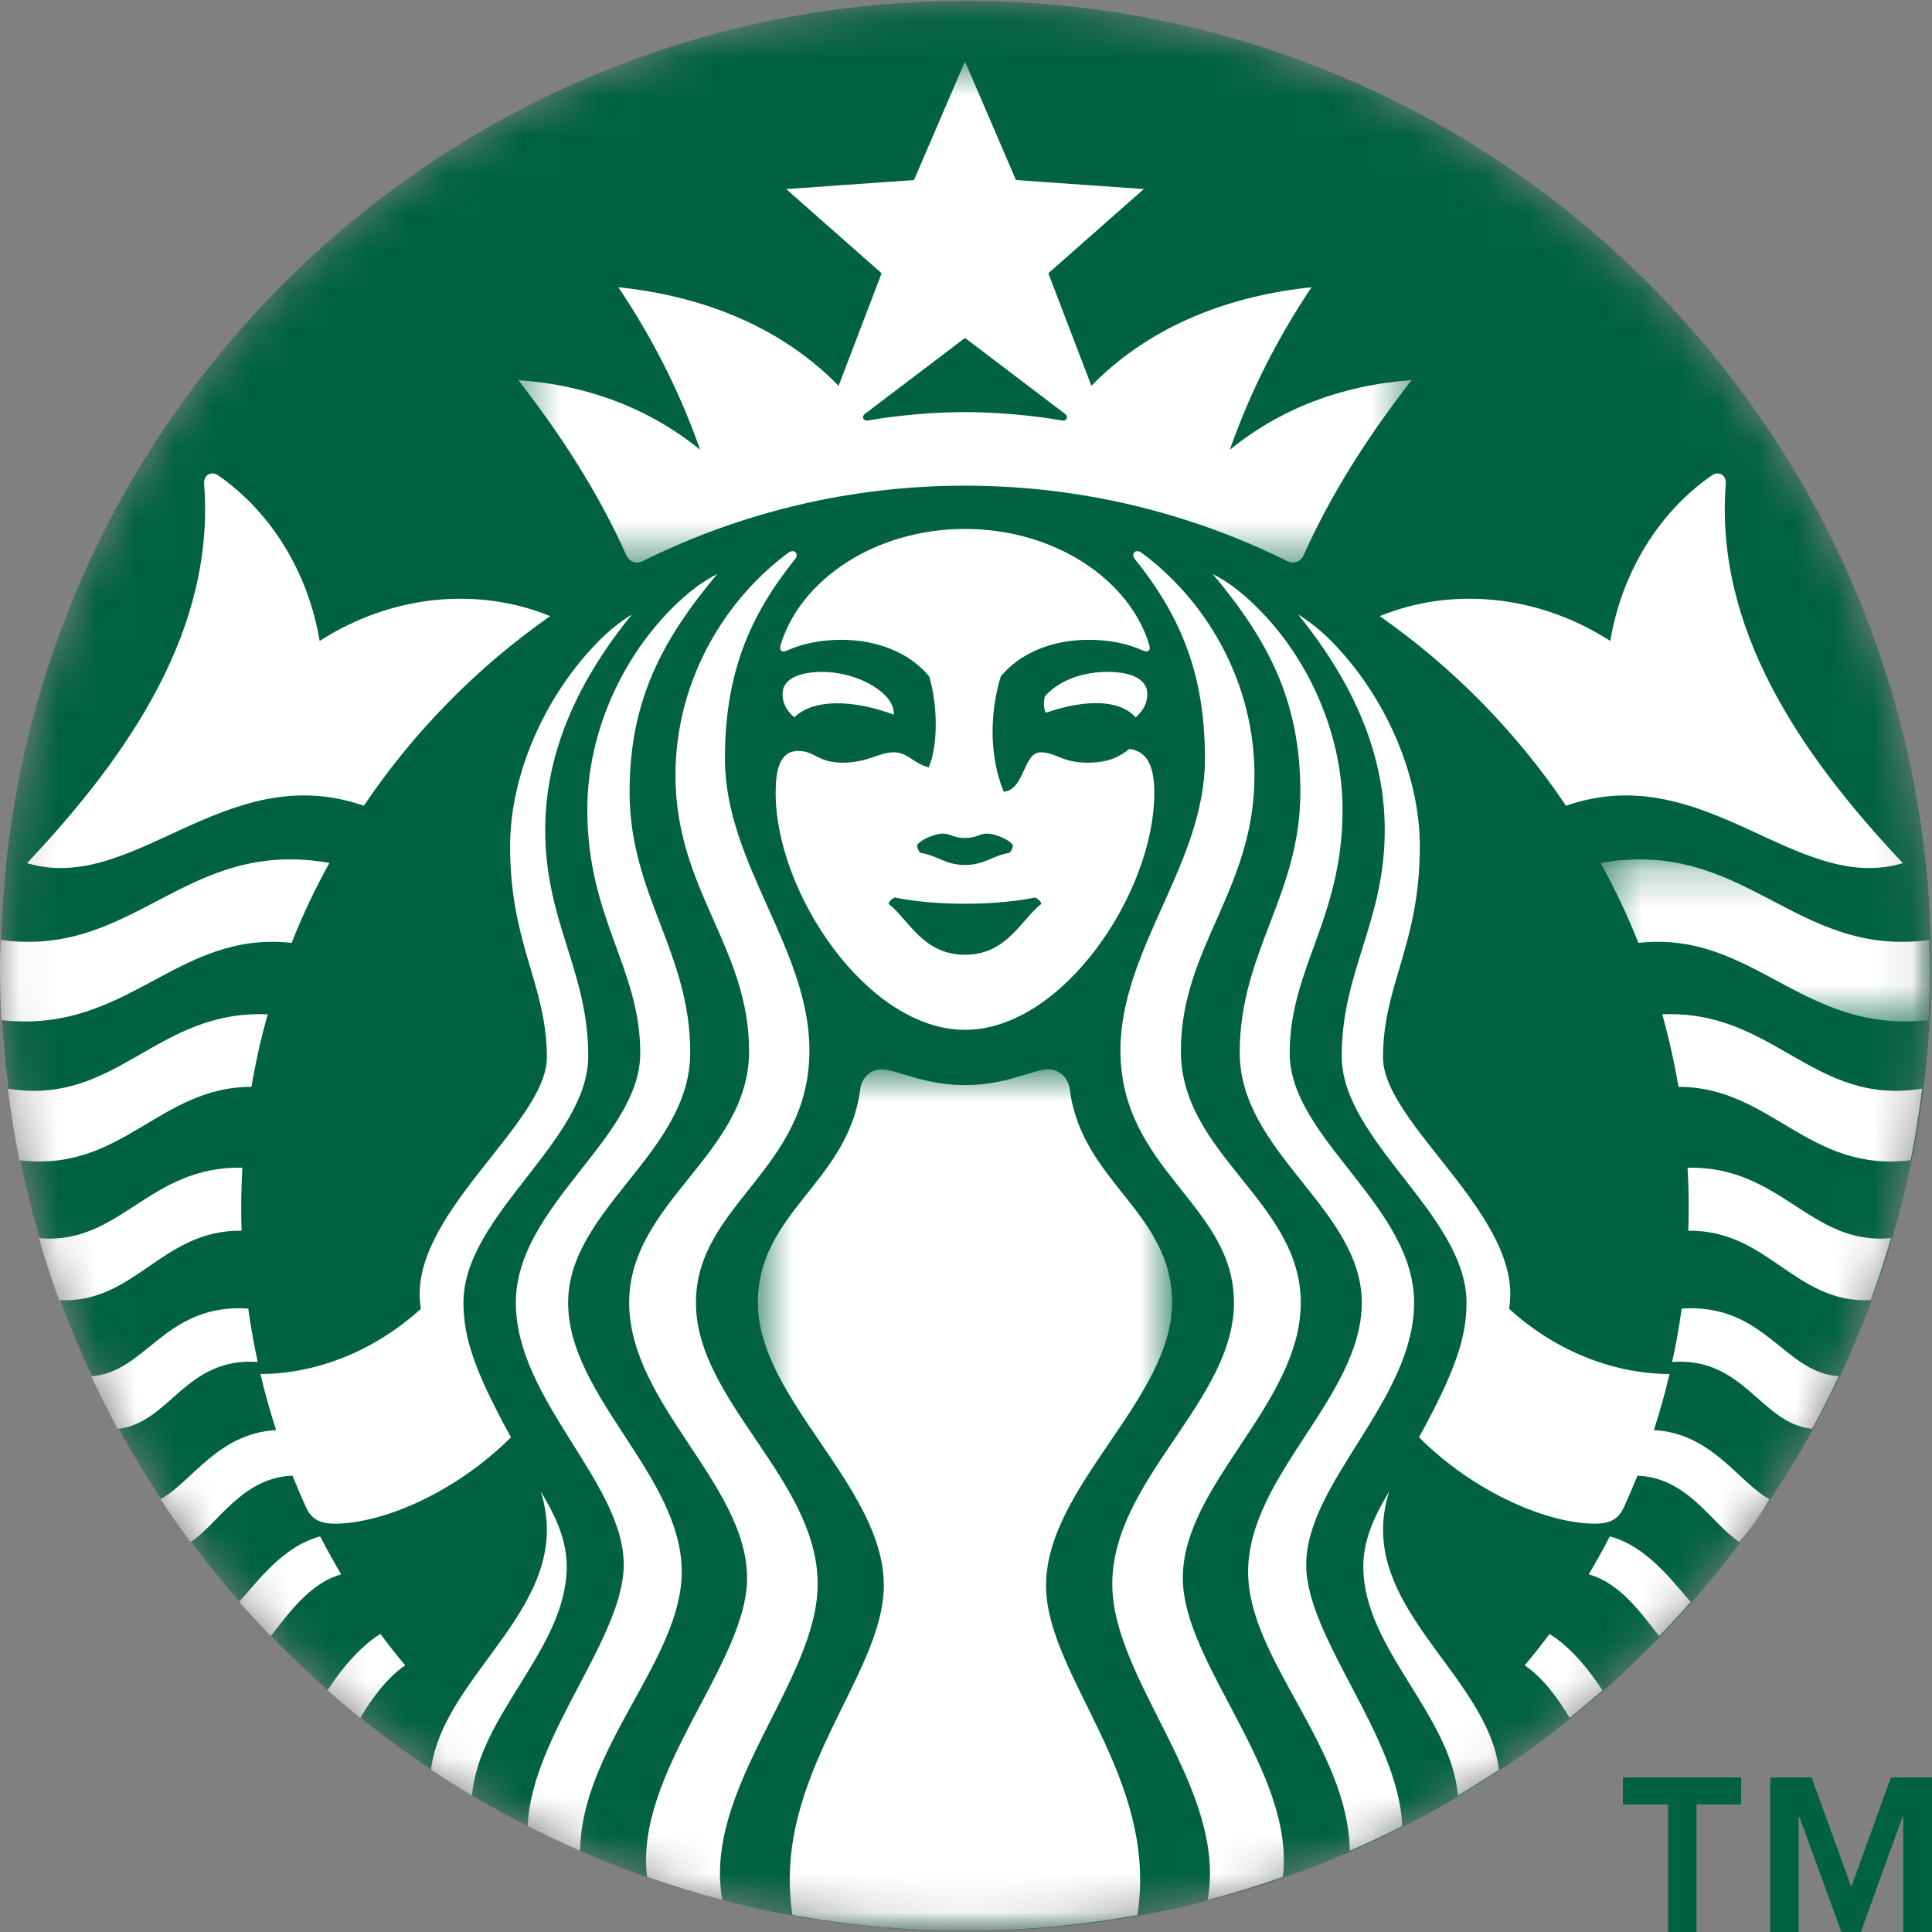
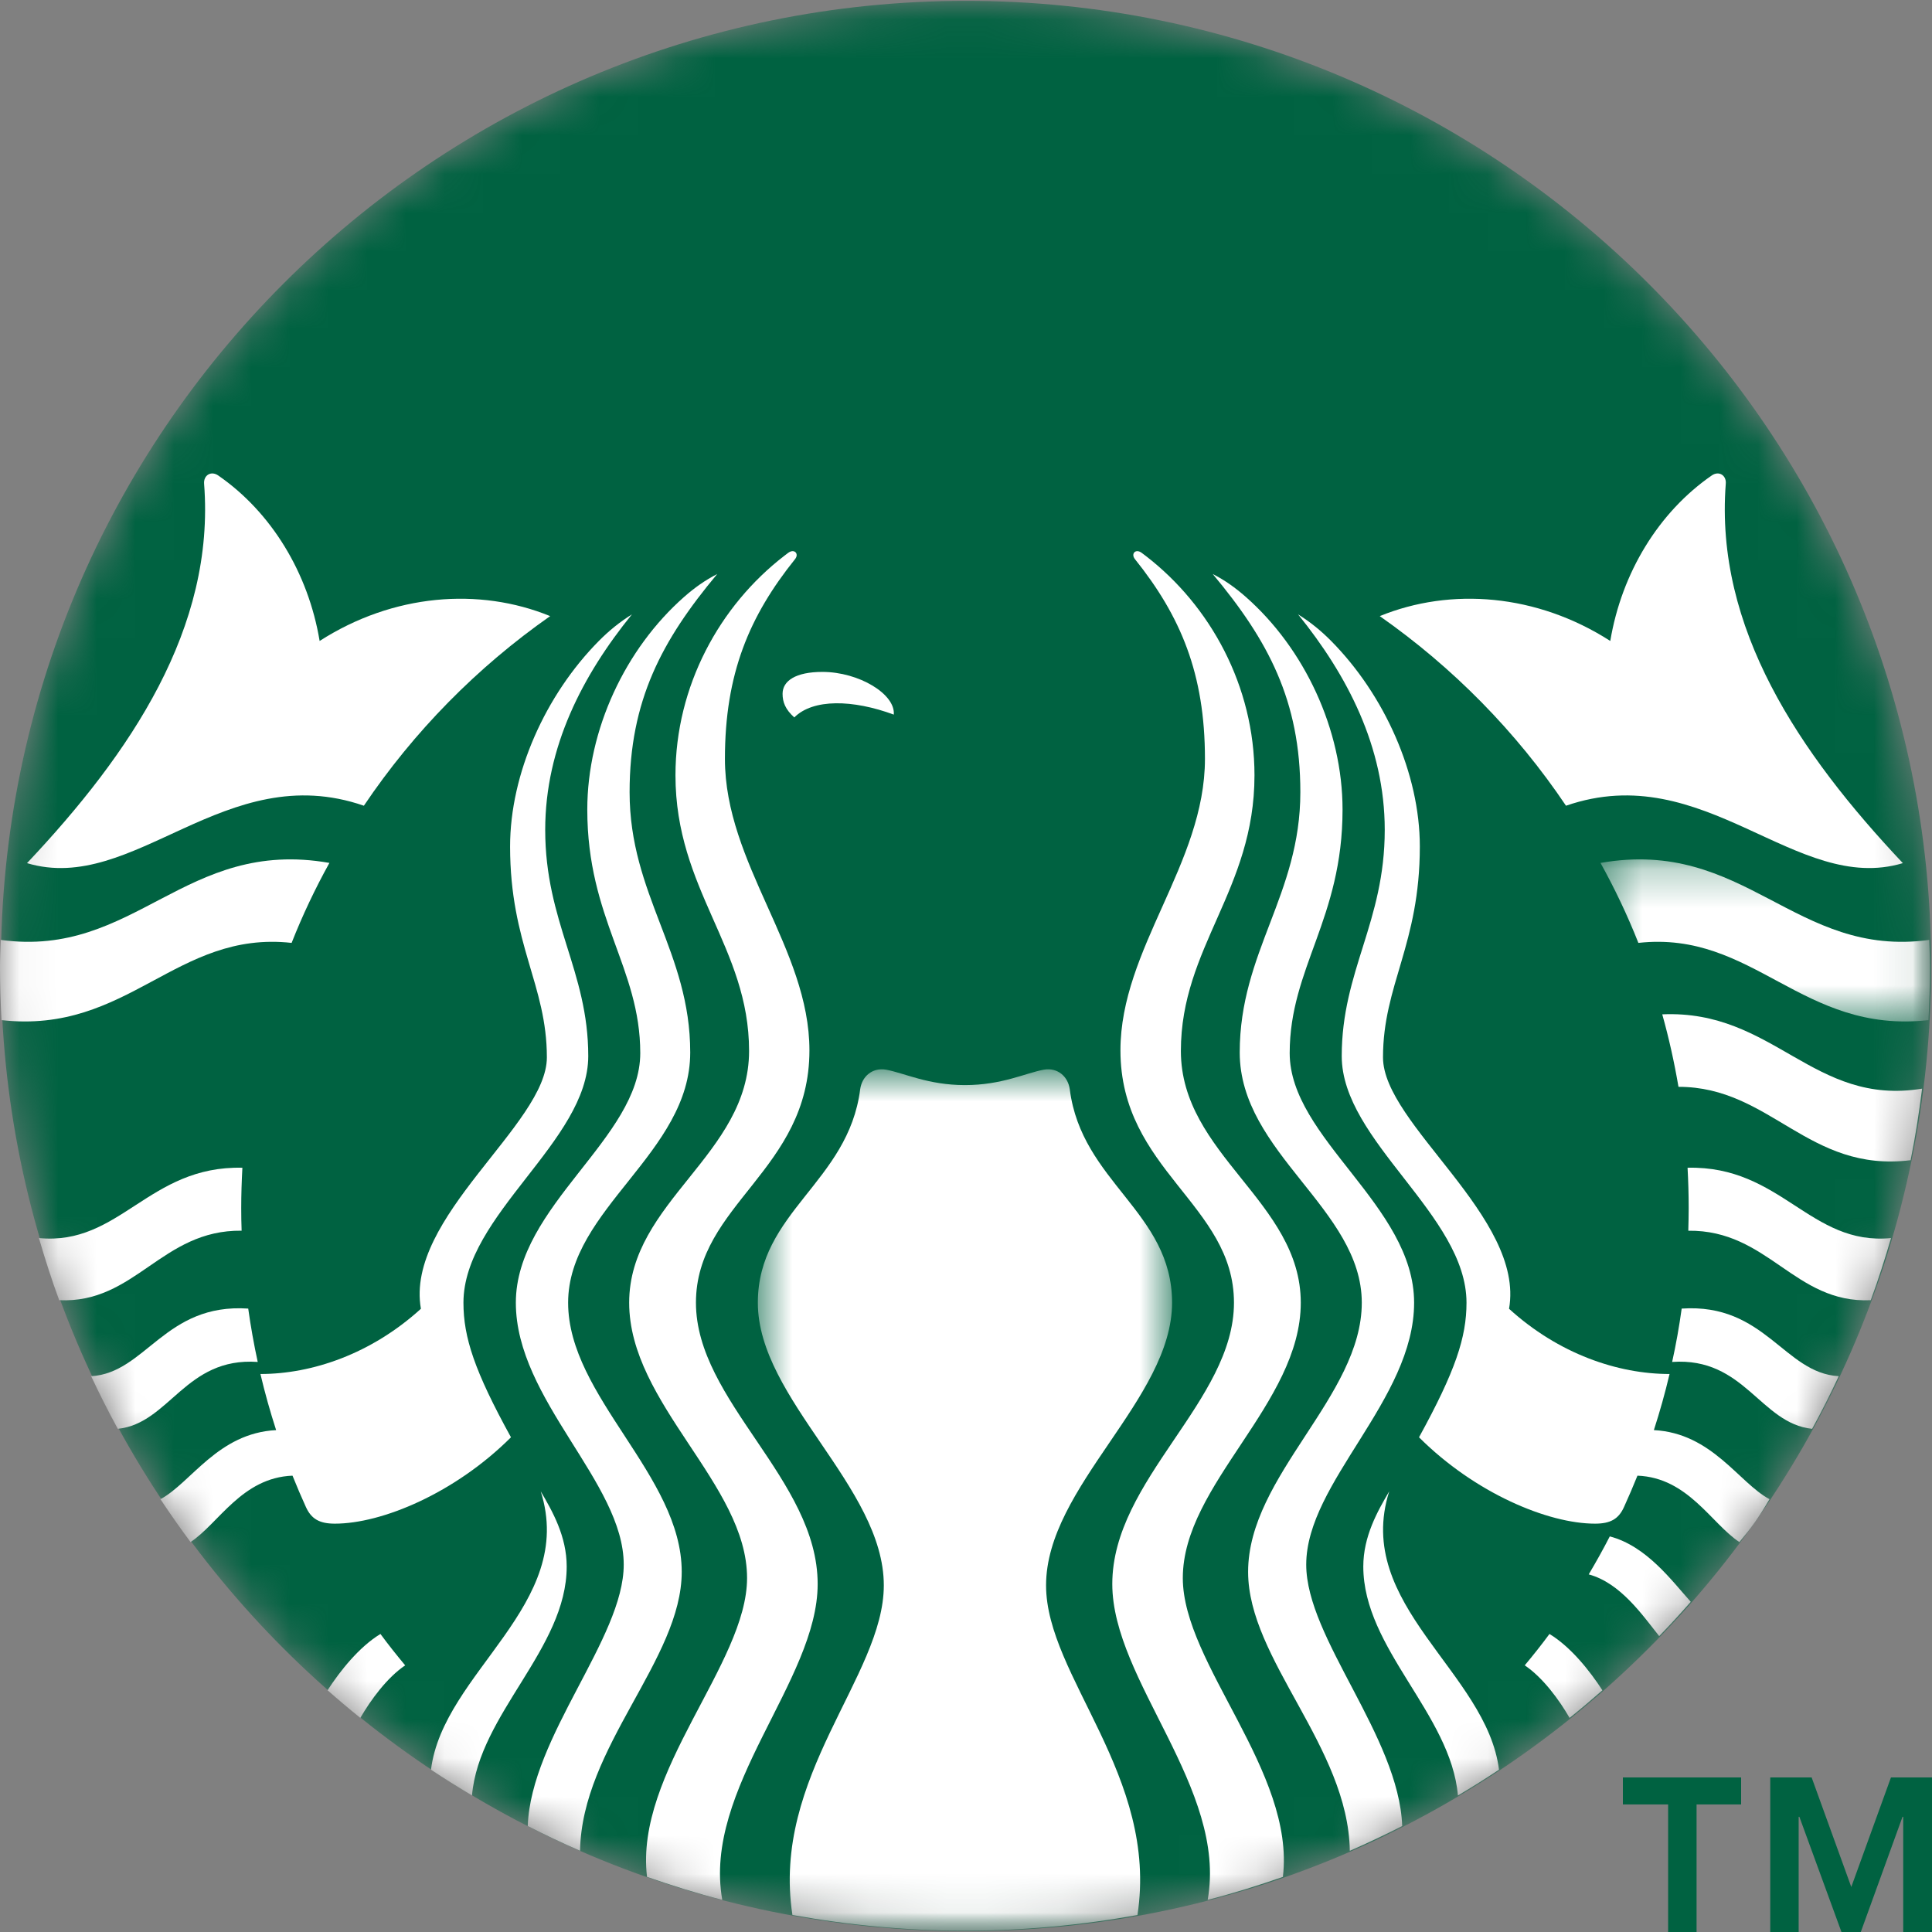
<svg xmlns="http://www.w3.org/2000/svg" width="50" height="50" viewBox="0 0 50 50" fill="none">
  <rect x="0" y="0" width="50" height="50" fill="#808080" stroke="none" />
  <g clip-path="url(#clip0_703_1849)">
    <mask id="mask0_703_1849" style="mask-type:alpha" maskUnits="userSpaceOnUse" x="0" y="0" width="50" height="50">
      <path d="M25 49.978C38.795 49.978 49.978 38.795 49.978 25C49.978 11.205 38.795 0.022 25 0.022C11.205 0.022 0.022 11.205 0.022 25C0.022 38.795 11.205 49.978 25 49.978Z" fill="#006241" />
    </mask>
    <g mask="url(#mask0_703_1849)">
      <path d="M25 49.978C38.795 49.978 49.978 38.795 49.978 25C49.978 11.205 38.795 0.022 25 0.022C11.205 0.022 0.022 11.205 0.022 25C0.022 38.795 11.205 49.978 25 49.978Z" fill="#006241" />
      <path d="M21.161 40.994C21.161 38.293 18.011 36.258 18.011 33.714C18.011 31.171 20.948 30.284 20.948 27.184C20.948 24.555 18.761 22.351 18.761 19.639C18.761 17.433 19.393 15.944 20.576 14.47C20.687 14.331 20.558 14.191 20.399 14.307C20.364 14.333 20.329 14.36 20.294 14.387C18.625 15.675 17.481 17.754 17.481 20.064C17.481 23.029 19.386 24.515 19.386 27.199C19.386 29.882 16.283 31.1 16.283 33.714C16.283 36.33 19.334 38.413 19.334 40.839C19.334 43.055 16.42 45.857 16.745 48.574C17.383 48.796 18.031 48.999 18.692 49.169C18.181 46.278 21.161 43.499 21.161 40.994Z" fill="white" />
      <path d="M14.703 33.714C14.703 31.289 17.863 29.84 17.863 27.238C17.863 24.634 16.294 23.159 16.294 20.501C16.294 18.135 17.126 16.574 18.562 14.855C18.242 15.02 17.977 15.209 17.707 15.446C16.185 16.785 15.199 18.882 15.199 20.952C15.199 23.779 16.57 25.048 16.57 27.254C16.57 29.46 13.35 31.201 13.35 33.714C13.35 36.227 16.142 38.364 16.142 40.492C16.142 42.399 13.743 44.936 13.658 47.258C14.102 47.484 14.553 47.699 15.012 47.898C15.054 45.209 17.643 42.945 17.643 40.679C17.643 38.187 14.703 36.141 14.703 33.714Z" fill="white" />
      <path d="M13.994 38.596C14.927 41.534 11.468 43.269 11.154 45.8C11.502 46.031 11.856 46.252 12.215 46.466C12.399 44.353 14.666 42.667 14.666 40.541C14.666 39.763 14.3 39.114 13.994 38.596Z" fill="white" />
      <path d="M35.953 38.596C35.648 39.114 35.282 39.763 35.282 40.541C35.282 42.668 37.548 44.354 37.731 46.467C38.091 46.253 38.446 46.031 38.794 45.8C38.48 43.269 35.02 41.534 35.953 38.596Z" fill="white" />
      <mask id="mask1_703_1849" style="mask-type:alpha" maskUnits="userSpaceOnUse" x="19" y="27" width="12" height="23">
        <path d="M19.613 49.966H30.333V27.674H19.613V49.966Z" fill="white" />
      </mask>
      <g mask="url(#mask1_703_1849)">
        <path d="M30.333 33.714C30.333 31.366 27.992 30.598 27.686 28.193C27.642 27.866 27.378 27.622 27.015 27.683C26.539 27.77 25.93 28.082 24.973 28.082C24.017 28.082 23.407 27.77 22.93 27.683C22.568 27.622 22.304 27.866 22.261 28.193C21.954 30.598 19.613 31.366 19.613 33.714C19.613 36.206 22.873 38.478 22.873 41.029C22.873 43.381 19.955 45.965 20.508 49.56C21.958 49.822 23.448 49.966 24.973 49.966C26.498 49.966 27.988 49.822 29.437 49.561C29.99 45.965 27.072 43.381 27.072 41.029C27.072 38.478 30.333 36.206 30.333 33.714Z" fill="white" />
      </g>
      <path d="M8.477 43.744C8.754 43.988 9.037 44.227 9.325 44.459C9.598 43.99 10.014 43.419 10.486 43.099C10.265 42.835 10.051 42.565 9.846 42.287C9.291 42.623 8.796 43.251 8.477 43.744Z" fill="white" />
      <path d="M33.664 33.714C33.664 31.1 30.561 29.882 30.561 27.199C30.561 24.515 32.466 23.029 32.466 20.064C32.466 17.754 31.323 15.675 29.652 14.387C29.617 14.36 29.583 14.333 29.546 14.307C29.389 14.191 29.261 14.331 29.372 14.47C30.553 15.944 31.184 17.433 31.184 19.639C31.184 22.351 28.997 24.555 28.997 27.184C28.997 30.284 31.935 31.171 31.935 33.714C31.935 36.258 28.786 38.293 28.786 40.994C28.786 43.499 31.766 46.278 31.255 49.169C31.915 48.999 32.563 48.797 33.201 48.574C33.527 45.857 30.611 43.055 30.611 40.839C30.611 38.413 33.664 36.33 33.664 33.714Z" fill="white" />
      <path d="M36.597 33.714C36.597 31.201 33.377 29.46 33.377 27.254C33.377 25.048 34.745 23.779 34.745 20.952C34.745 18.882 33.761 16.785 32.239 15.446C31.969 15.209 31.705 15.02 31.385 14.855C32.821 16.574 33.653 18.135 33.653 20.501C33.653 23.159 32.084 24.634 32.084 27.238C32.084 29.84 35.243 31.289 35.243 33.714C35.243 36.141 32.301 38.187 32.301 40.679C32.301 42.945 34.892 45.21 34.933 47.899C35.393 47.699 35.844 47.484 36.289 47.258C36.203 44.936 33.805 42.399 33.805 40.492C33.805 38.364 36.597 36.227 36.597 33.714Z" fill="white" />
-       <path d="M6.929 26.251C4.036 26.125 3.023 28.636 0.204 28.174C0.283 28.798 0.377 29.417 0.502 30.026C3.156 30.354 4.119 28.125 6.508 28.127C6.615 27.49 6.756 26.863 6.929 26.251Z" fill="white" />
-       <path d="M8.287 39.762C7.33 40.013 6.677 40.915 6.19 41.455C6.456 41.757 6.728 42.053 7.007 42.341C7.444 41.796 8.007 40.968 8.83 40.745C8.639 40.423 8.458 40.096 8.287 39.762Z" fill="white" />
      <path d="M7.547 24.402C7.829 23.687 8.157 22.996 8.525 22.332C4.777 21.675 3.503 24.8 0.018 24.325C0.011 24.561 0 24.797 0 25.035C0 25.493 0.014 25.948 0.039 26.401C3.324 26.768 4.555 24.072 7.547 24.402Z" fill="white" />
      <path d="M6.243 31.267C6.243 30.916 6.254 30.567 6.273 30.221C3.845 30.164 3.104 32.244 1.007 32.041C1.166 32.584 1.337 33.122 1.532 33.649C3.507 33.739 4.18 31.826 6.253 31.85C6.246 31.657 6.243 31.463 6.243 31.267Z" fill="white" />
      <mask id="mask2_703_1849" style="mask-type:alpha" maskUnits="userSpaceOnUse" x="41" y="22" width="9" height="5">
        <path d="M49.947 26.435V22.241H41.421V26.435H49.947Z" fill="white" />
      </mask>
      <g mask="url(#mask2_703_1849)">
        <path d="M49.929 24.325C46.443 24.8 45.169 21.675 41.421 22.332C41.789 22.996 42.119 23.688 42.401 24.402C45.392 24.072 46.622 26.768 49.908 26.401C49.933 25.948 49.947 25.493 49.947 25.035C49.947 24.797 49.936 24.561 49.929 24.325Z" fill="white" />
      </g>
      <path d="M7.917 39.002C8.059 39.313 8.272 39.432 8.666 39.432C9.886 39.432 11.774 38.643 13.224 37.197C12.28 35.482 11.994 34.61 11.994 33.714C11.994 31.443 15.224 29.535 15.224 27.331C15.224 25.127 14.11 23.866 14.11 21.477C14.11 19.325 15.084 17.467 16.354 15.9C16.04 16.097 15.766 16.317 15.498 16.588C14.116 17.983 13.201 20.024 13.201 21.907C13.201 24.444 14.153 25.485 14.153 27.365C14.153 29.098 10.478 31.506 10.893 33.871C9.61 35.038 8.078 35.559 6.74 35.559C6.856 36.052 6.992 36.534 7.146 37.011C5.638 37.09 4.947 38.373 4.152 38.799C4.403 39.175 4.661 39.546 4.931 39.908C5.657 39.431 6.258 38.241 7.57 38.19C7.68 38.463 7.795 38.734 7.917 39.002Z" fill="white" />
      <path d="M6.67 35.247C6.571 34.792 6.489 34.331 6.424 33.866C4.267 33.721 3.775 35.534 2.359 35.616C2.576 36.077 2.804 36.532 3.049 36.978C4.39 36.839 4.794 35.116 6.67 35.247Z" fill="white" />
      <path d="M20.556 18.567C21.042 18.081 22.067 18.101 23.131 18.494C23.177 17.965 22.23 17.389 21.283 17.389C20.594 17.389 20.253 17.62 20.253 17.955C20.253 18.172 20.326 18.36 20.556 18.567Z" fill="white" />
-       <path d="M28.664 17.388C28.108 17.388 27.457 17.559 27.046 18.015C27.003 18.138 27.003 18.322 27.064 18.446C28.072 18.101 28.962 18.088 29.39 18.566C29.619 18.36 29.692 18.172 29.692 17.955C29.692 17.62 29.352 17.388 28.664 17.388Z" fill="white" />
-       <path d="M26.214 21.875C26.209 21.948 26.182 22.013 26.129 22.071C25.686 22.139 25.486 22.385 24.974 22.385C24.46 22.385 24.261 22.139 23.817 22.071C23.765 22.013 23.738 21.948 23.733 21.875C23.815 21.73 24.198 21.575 24.396 21.573C24.602 21.572 24.67 21.687 24.974 21.687C25.277 21.687 25.345 21.572 25.551 21.573C25.749 21.575 26.132 21.73 26.214 21.875ZM26.786 23.227C26.786 23.227 26.916 23.275 26.951 23.391C26.428 23.794 26.065 24.709 24.974 24.709C23.88 24.709 23.518 23.794 22.994 23.391C23.029 23.275 23.161 23.227 23.161 23.227C23.161 23.227 23.846 23.389 24.974 23.389C26.101 23.389 26.786 23.227 26.786 23.227ZM29.743 16.689C29.233 14.998 27.291 13.689 24.974 13.689C22.655 13.689 20.714 14.998 20.204 16.689C20.165 16.819 20.218 16.903 20.368 16.835C20.786 16.648 21.26 16.558 21.776 16.558C22.722 16.558 23.555 16.905 24.047 17.507C24.266 18.226 24.284 19.266 24.038 19.858C23.649 19.772 23.508 19.47 23.128 19.47C22.748 19.47 22.453 19.738 21.808 19.738C21.164 19.738 21.088 19.434 20.665 19.434C20.166 19.434 20.074 19.946 20.074 20.525C20.074 23.103 22.448 26.652 24.974 26.652C27.499 26.652 29.873 23.103 29.873 20.525C29.873 19.946 29.754 19.451 29.232 19.383C28.973 19.57 28.735 19.738 28.138 19.738C27.494 19.738 27.316 19.47 26.935 19.47C26.477 19.47 26.523 20.436 25.977 20.49C25.616 19.619 25.597 18.503 25.899 17.507C26.392 16.905 27.225 16.558 28.171 16.558C28.686 16.558 29.166 16.648 29.577 16.835C29.728 16.903 29.78 16.819 29.743 16.689Z" fill="white" />
      <mask id="mask3_703_1849" style="mask-type:alpha" maskUnits="userSpaceOnUse" x="13" y="1" width="24" height="14">
        <path d="M36.533 1.59H13.414V14.556H36.533V1.59Z" fill="white" />
      </mask>
      <g mask="url(#mask3_703_1849)">
-         <path d="M22.385 10.71C22.472 10.647 24.974 8.745 24.974 8.745C24.974 8.745 27.477 10.647 27.562 10.71C27.659 10.782 27.61 10.904 27.486 10.882C27.266 10.843 26.211 10.666 24.974 10.666C23.737 10.666 22.682 10.843 22.462 10.882C22.337 10.904 22.289 10.782 22.385 10.71ZM16.207 14.364C16.288 14.546 16.463 14.606 16.652 14.513C19.159 13.27 21.985 12.569 24.974 12.569C27.963 12.569 30.788 13.27 33.296 14.513C33.485 14.606 33.659 14.546 33.74 14.364C34.461 12.75 35.434 11.247 36.533 9.838C34.702 9.968 33.111 10.595 31.827 11.641C32.373 10.095 33.067 8.744 33.943 7.433C31.616 7.679 29.666 8.531 28.245 9.984L27.131 7.072L29.602 4.893L26.293 4.66L24.974 1.59L23.654 4.66L20.346 4.893L22.816 7.072L21.703 9.984C20.281 8.531 18.332 7.679 16.003 7.433C16.88 8.744 17.573 10.095 18.121 11.641C16.835 10.595 15.246 9.968 13.414 9.838C14.511 11.247 15.486 12.75 16.207 14.364Z" fill="white" />
-       </g>
+         </g>
      <path d="M40.528 20.852C44.119 19.609 46.477 23.168 49.246 22.338C46.56 19.49 44.375 16.25 44.663 12.519C44.682 12.3 44.484 12.175 44.297 12.307C42.928 13.254 41.969 14.821 41.674 16.588C39.772 15.367 37.547 15.194 35.708 15.945C37.601 17.271 39.238 18.934 40.528 20.852Z" fill="white" />
      <path d="M9.417 20.852C10.708 18.934 12.345 17.271 14.238 15.945C12.4 15.194 10.174 15.367 8.272 16.588C7.978 14.821 7.019 13.254 5.65 12.307C5.462 12.175 5.265 12.3 5.282 12.519C5.572 16.25 3.386 19.49 0.699 22.338C3.469 23.168 5.826 19.609 9.417 20.852Z" fill="white" />
      <path d="M43.208 35.559C41.868 35.559 40.337 35.039 39.054 33.871C39.469 31.506 35.792 29.098 35.792 27.365C35.792 25.485 36.745 24.444 36.745 21.907C36.745 20.024 35.83 17.983 34.45 16.588C34.182 16.317 33.908 16.097 33.594 15.9C34.862 17.467 35.837 19.325 35.837 21.477C35.837 23.866 34.724 25.127 34.724 27.331C34.724 29.535 37.953 31.443 37.953 33.714C37.953 34.61 37.666 35.482 36.724 37.197C38.173 38.643 40.062 39.432 41.28 39.432C41.676 39.432 41.889 39.313 42.029 39.002C42.151 38.734 42.267 38.463 42.377 38.19C43.688 38.241 44.29 39.433 45.016 39.909C45.346 39.508 45.476 39.335 45.795 38.799C44.999 38.374 44.309 37.09 42.802 37.011C42.956 36.534 43.092 36.052 43.208 35.559Z" fill="white" />
      <path d="M40.1 42.287C39.895 42.565 39.681 42.835 39.46 43.099C39.934 43.419 40.35 43.991 40.621 44.459C40.909 44.228 41.192 43.989 41.47 43.745C41.151 43.251 40.655 42.623 40.1 42.287Z" fill="white" />
      <path d="M41.661 39.762C41.49 40.096 41.307 40.423 41.116 40.745C41.94 40.968 42.504 41.797 42.94 42.342C43.22 42.053 43.492 41.757 43.757 41.455C43.27 40.915 42.616 40.013 41.661 39.762Z" fill="white" />
      <path d="M43.019 26.251C43.191 26.863 43.33 27.49 43.439 28.127C45.829 28.125 46.791 30.354 49.446 30.026C49.57 29.417 49.665 28.798 49.744 28.174C46.923 28.636 45.91 26.125 43.019 26.251Z" fill="white" />
      <path d="M43.674 30.221C43.693 30.567 43.703 30.916 43.703 31.267C43.703 31.463 43.698 31.657 43.693 31.851C45.765 31.826 46.44 33.738 48.415 33.649C48.609 33.122 48.781 32.584 48.94 32.041C46.843 32.245 46.103 30.164 43.674 30.221Z" fill="white" />
      <path d="M43.522 33.866C43.457 34.331 43.376 34.792 43.275 35.247C45.153 35.116 45.556 36.84 46.898 36.978C47.142 36.533 47.37 36.077 47.587 35.616C46.169 35.535 45.681 33.721 43.522 33.866Z" fill="white" />
    </g>
    <path fill-rule="evenodd" clip-rule="evenodd" d="M45.06 46.699H43.907V50H43.171V46.699H42V46H45.06V46.699ZM50 50H49.255V47.019H49.237L48.157 50H47.657L46.568 47.019H46.549V50H45.814V46H46.885L47.911 48.835L48.938 46H50V50Z" fill="#006241" />
  </g>
  <defs>
    <clipPath id="clip0_703_1849">
      <rect width="50" height="50" fill="white" />
    </clipPath>
  </defs>
</svg>